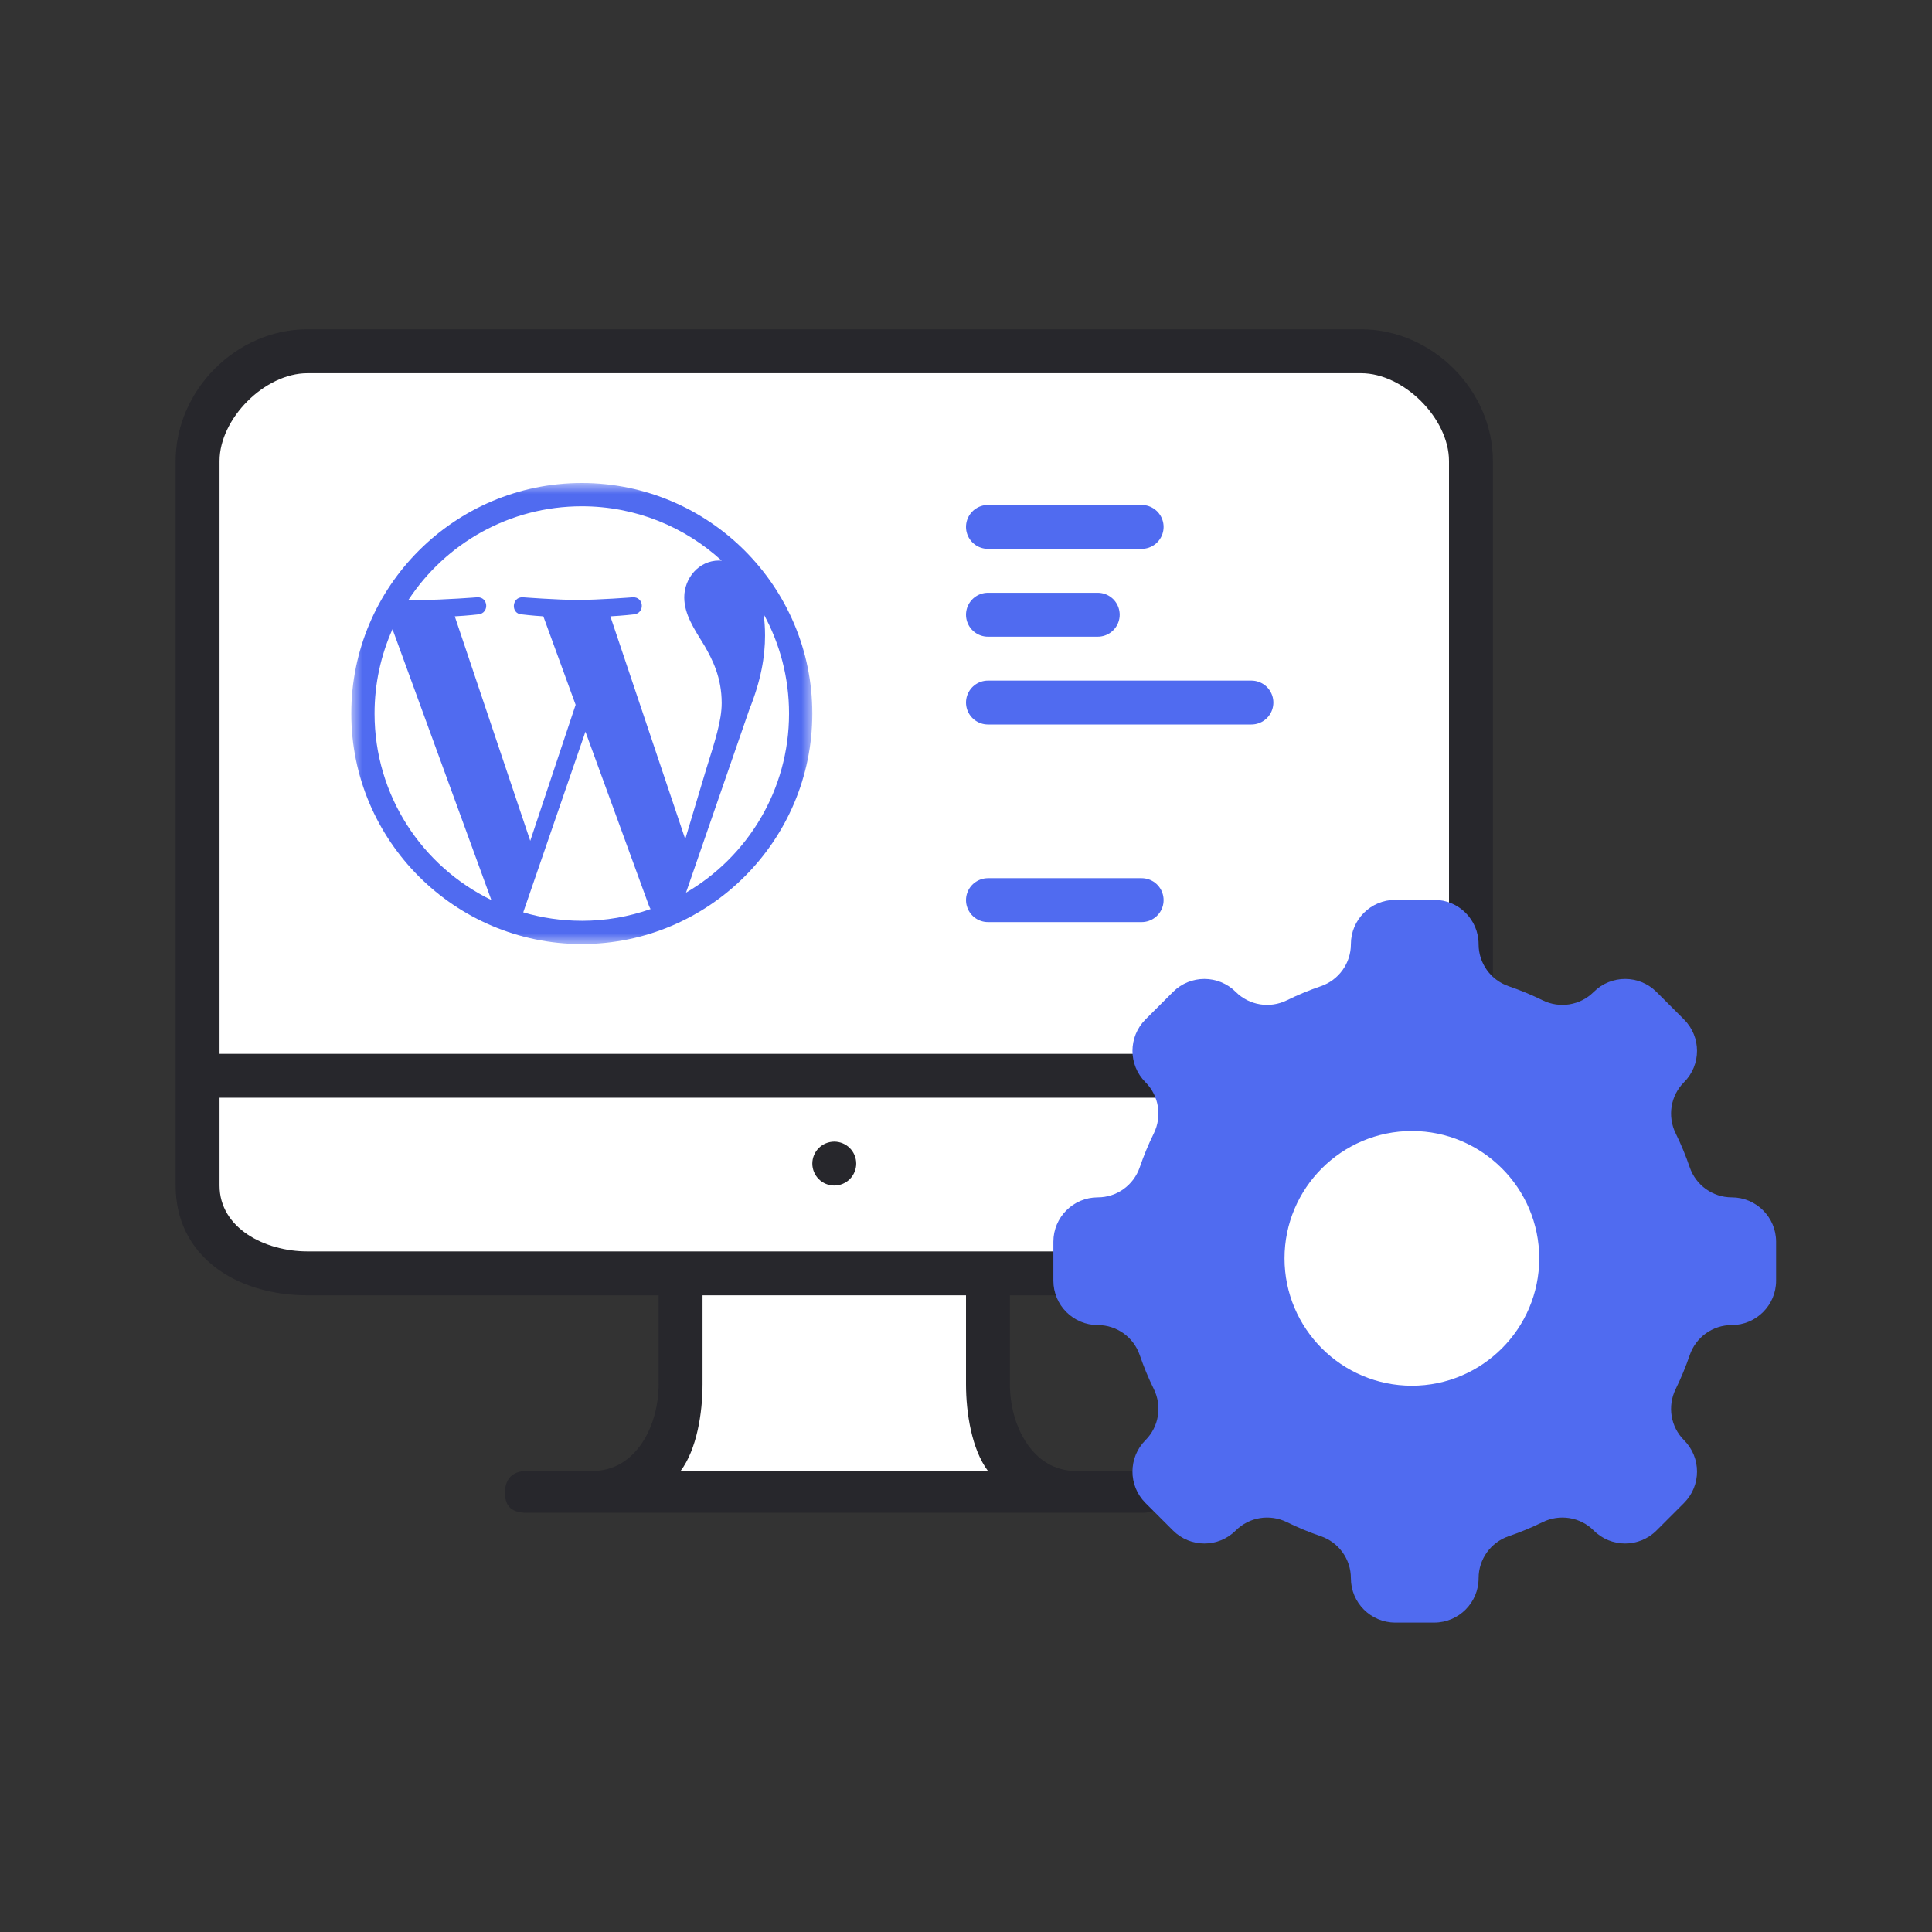
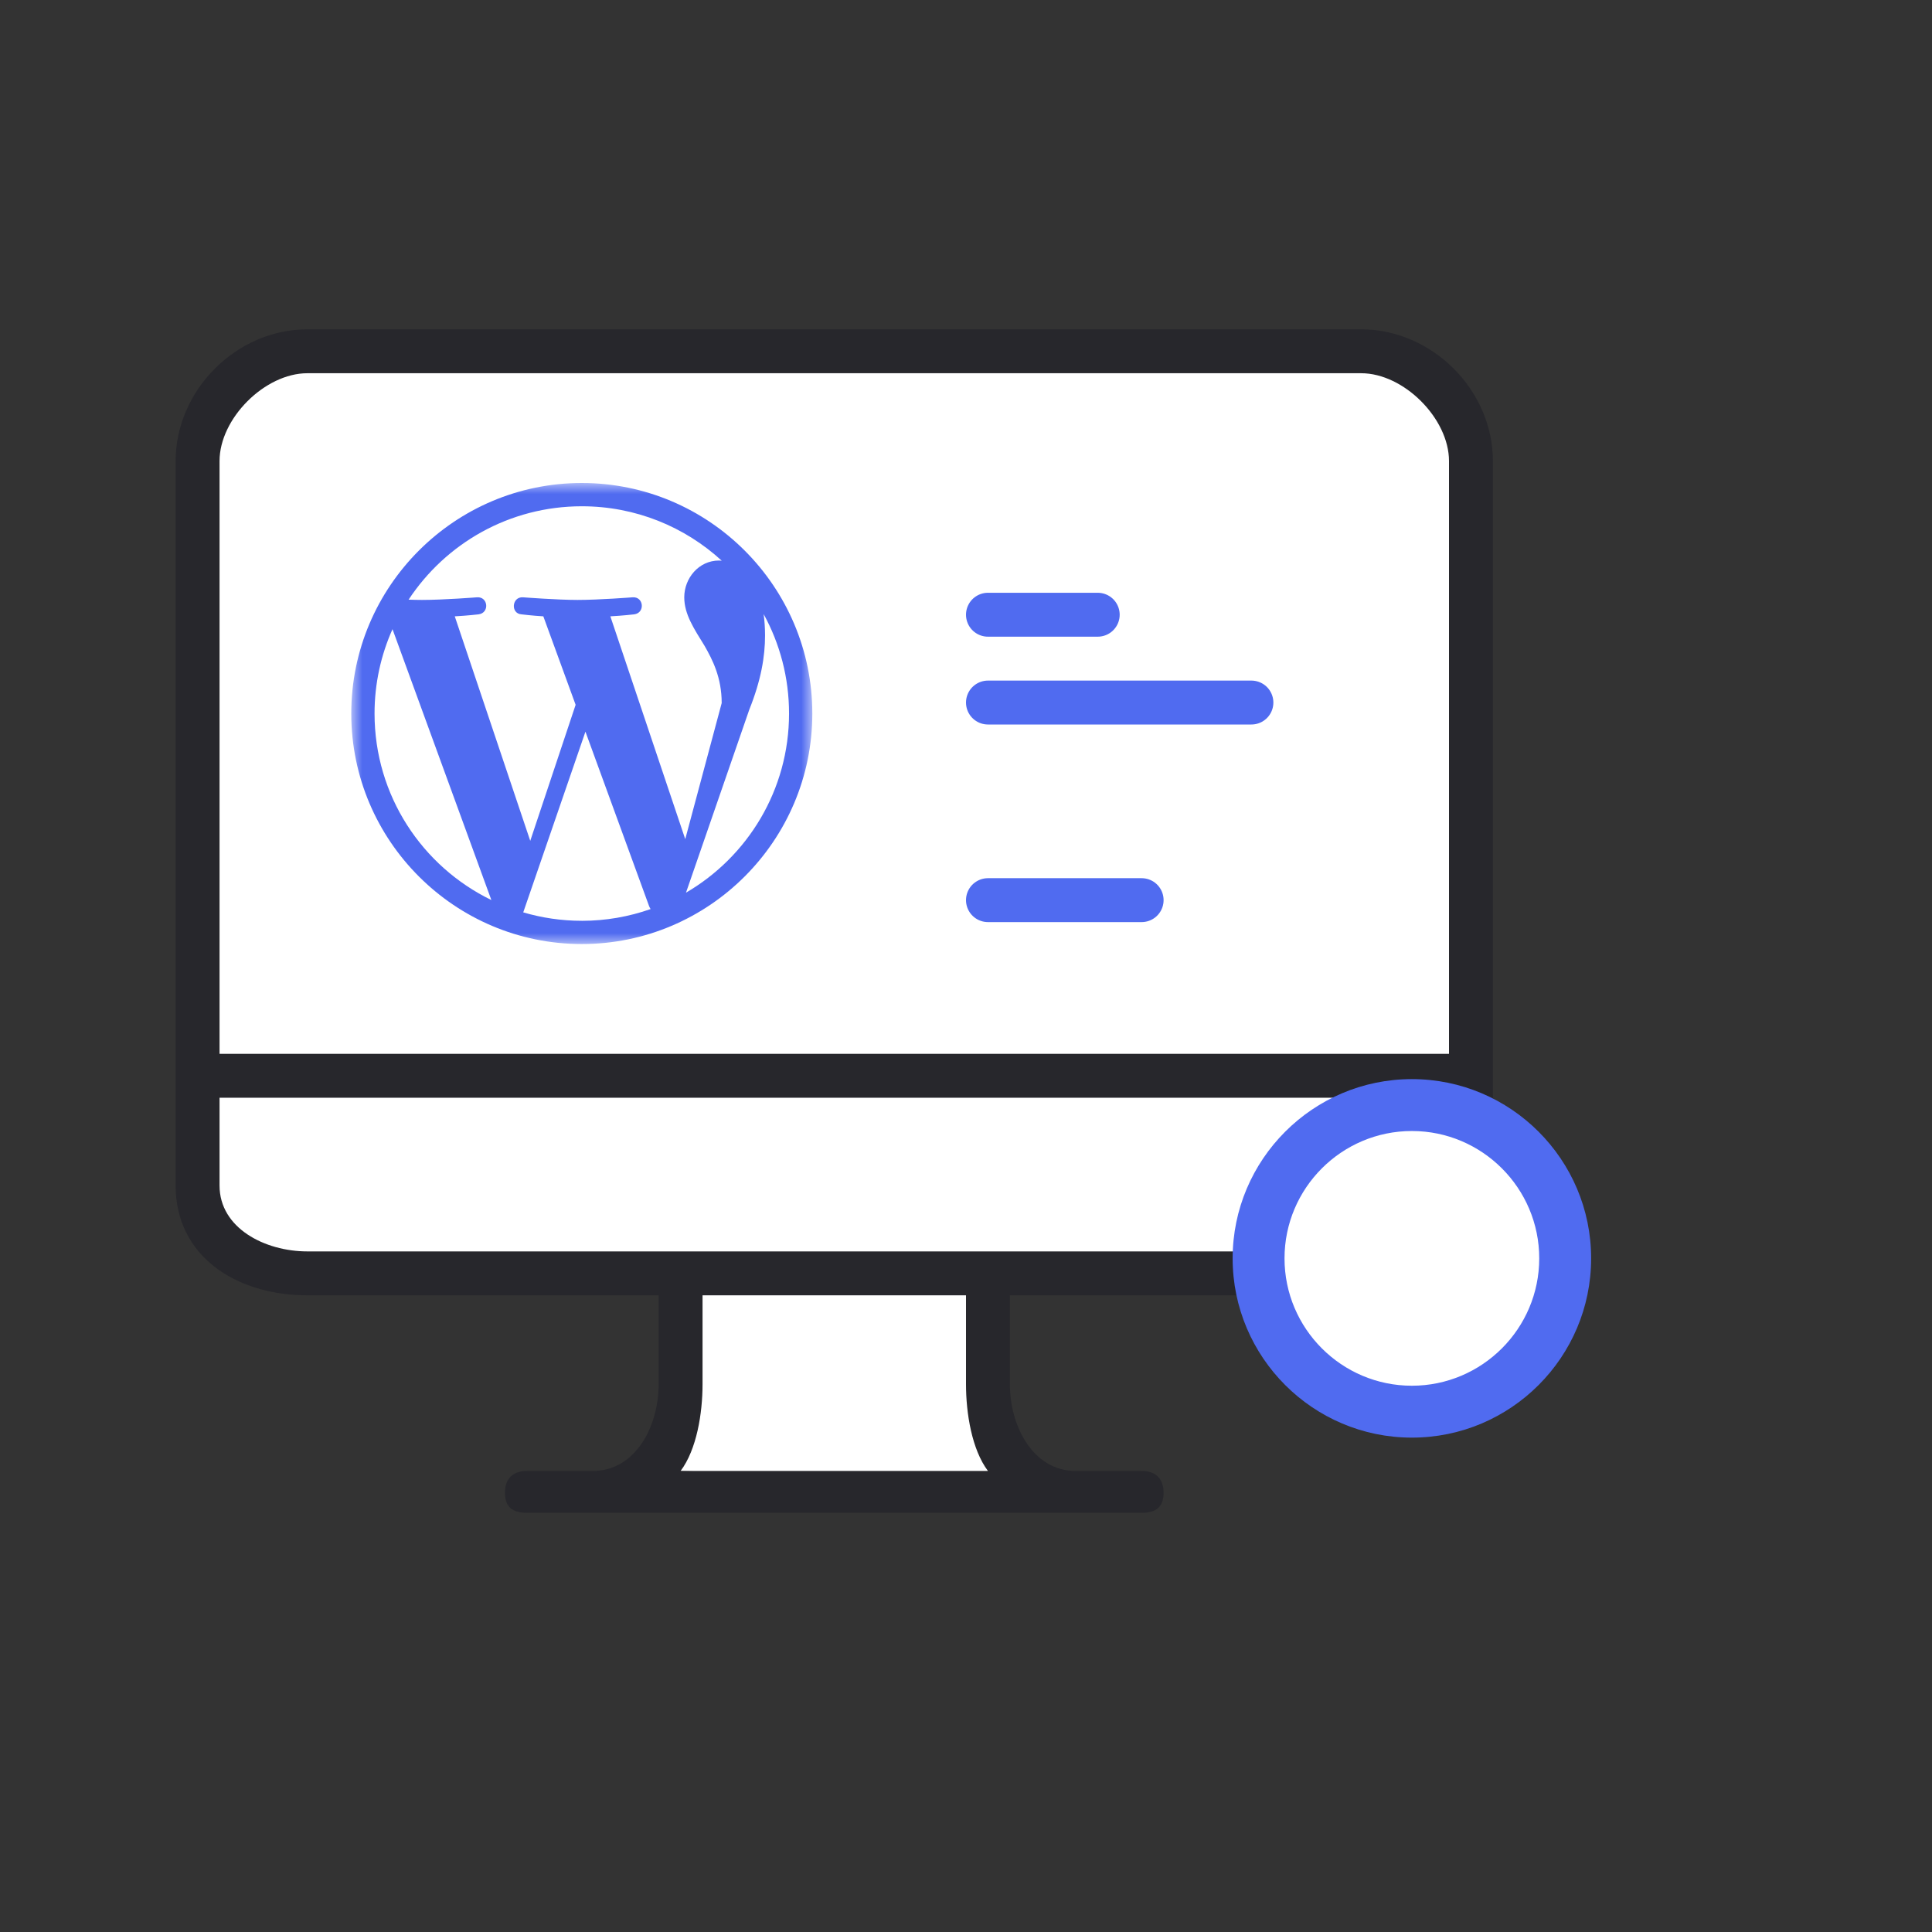
<svg xmlns="http://www.w3.org/2000/svg" width="88" height="88" viewBox="0 0 88 88" fill="none">
  <rect x="0" y="0" width="88" height="88" fill="#333333" stroke="none" />
  <path d="M10.274 17.862L13.91 16.498L60.728 16.044L65.274 17.408L66.637 19.68V49.226H8.91L9.365 21.044L10.274 17.862Z" fill="white" />
-   <path d="M45 24H52" stroke="#506BF0" stroke-width="2" stroke-linecap="round" />
  <path d="M45 28H50" stroke="#506BF0" stroke-width="2" stroke-linecap="round" />
  <path d="M45 32H57" stroke="#506BF0" stroke-width="2" stroke-linecap="round" />
  <path d="M45 41H52" stroke="#506BF0" stroke-width="2" stroke-linecap="round" />
  <mask id="mask0_2062_327" style="mask-type:luminance" maskUnits="userSpaceOnUse" x="16" y="22" width="21" height="21">
    <path d="M37 22H16V43H37V22Z" fill="white" />
  </mask>
  <g mask="url(#mask0_2062_327)">
-     <path d="M26.5 22C20.71 22 16 26.71 16 32.5C16 38.29 20.71 43 26.5 43C32.29 43 37 38.289 37 32.5C37 26.711 32.289 22 26.5 22ZM17.06 32.5C17.06 31.131 17.353 29.832 17.878 28.658L22.381 40.996C19.232 39.466 17.06 36.237 17.06 32.5ZM26.5 41.941C25.573 41.941 24.679 41.806 23.833 41.557L26.666 33.327L29.567 41.277C29.586 41.323 29.609 41.367 29.634 41.407C28.653 41.752 27.599 41.942 26.5 41.942V41.941ZM27.801 28.073C28.369 28.043 28.881 27.983 28.881 27.983C29.39 27.923 29.33 27.176 28.821 27.206C28.821 27.206 27.292 27.326 26.304 27.326C25.377 27.326 23.818 27.206 23.818 27.206C23.309 27.176 23.249 27.953 23.758 27.983C23.758 27.983 24.239 28.043 24.748 28.073L26.219 32.103L24.152 38.299L20.714 28.073C21.283 28.043 21.794 27.983 21.794 27.983C22.303 27.923 22.242 27.176 21.734 27.206C21.734 27.206 20.206 27.326 19.219 27.326C19.042 27.326 18.833 27.321 18.611 27.314C20.3 24.752 23.202 23.06 26.5 23.06C28.958 23.06 31.196 24 32.874 25.539C32.833 25.537 32.794 25.531 32.752 25.531C31.824 25.531 31.167 26.339 31.167 27.207C31.167 27.984 31.616 28.643 32.094 29.421C32.453 30.05 32.872 30.858 32.872 32.024C32.872 32.832 32.561 33.77 32.154 35.077L31.212 38.222L27.801 28.074V28.073ZM34.783 27.971C35.52 29.316 35.94 30.859 35.94 32.5C35.94 35.983 34.052 39.023 31.246 40.66L34.129 32.323C34.668 30.977 34.847 29.9 34.847 28.942C34.847 28.594 34.823 28.272 34.783 27.971Z" fill="#506BF0" />
+     <path d="M26.5 22C20.71 22 16 26.71 16 32.5C16 38.29 20.71 43 26.5 43C32.29 43 37 38.289 37 32.5C37 26.711 32.289 22 26.5 22ZM17.06 32.5C17.06 31.131 17.353 29.832 17.878 28.658L22.381 40.996C19.232 39.466 17.06 36.237 17.06 32.5ZM26.5 41.941C25.573 41.941 24.679 41.806 23.833 41.557L26.666 33.327L29.567 41.277C29.586 41.323 29.609 41.367 29.634 41.407C28.653 41.752 27.599 41.942 26.5 41.942V41.941ZM27.801 28.073C28.369 28.043 28.881 27.983 28.881 27.983C29.39 27.923 29.33 27.176 28.821 27.206C28.821 27.206 27.292 27.326 26.304 27.326C25.377 27.326 23.818 27.206 23.818 27.206C23.309 27.176 23.249 27.953 23.758 27.983C23.758 27.983 24.239 28.043 24.748 28.073L26.219 32.103L24.152 38.299L20.714 28.073C21.283 28.043 21.794 27.983 21.794 27.983C22.303 27.923 22.242 27.176 21.734 27.206C21.734 27.206 20.206 27.326 19.219 27.326C19.042 27.326 18.833 27.321 18.611 27.314C20.3 24.752 23.202 23.06 26.5 23.06C28.958 23.06 31.196 24 32.874 25.539C32.833 25.537 32.794 25.531 32.752 25.531C31.824 25.531 31.167 26.339 31.167 27.207C31.167 27.984 31.616 28.643 32.094 29.421C32.453 30.05 32.872 30.858 32.872 32.024L31.212 38.222L27.801 28.074V28.073ZM34.783 27.971C35.52 29.316 35.94 30.859 35.94 32.5C35.94 35.983 34.052 39.023 31.246 40.66L34.129 32.323C34.668 30.977 34.847 29.9 34.847 28.942C34.847 28.594 34.823 28.272 34.783 27.971Z" fill="#506BF0" />
  </g>
  <path d="M31.636 63.317L28.909 66.953L46.636 67.408L44.818 63.771V58.771L56.636 58.317L64.818 57.862L67.091 54.226L66.636 49.226H9.363L9.818 56.499L13.454 58.317H31.636V63.317Z" fill="white" />
  <path d="M62 15H43.273C42.626 15 42 15.353 42 16C42 16.647 42.353 17 43 17H62C63.938 17 66 19.061 66 21V48H10V21C10 19.061 12.062 17 14 17H50.908C51.556 17 52.08 16.819 52.08 16.172C52.08 15.525 51.556 15 50.908 15H14C10.769 15 8 17.769 8 21V54C8 57.231 10.769 59 14 59H30V63.047C30 64.985 28.939 67 27 67H24C23.353 67 23 67.353 23 68C23 68.647 23.353 68.906 24 68.906H52C52.647 68.906 53 68.647 53 68C53 67.353 52.647 67 52 67H49C47.062 67 46 64.985 46 63.047V59H62C65.231 59 68 57.231 68 54V21C68 17.769 65.231 15 62 15ZM45 67H31C31.737 66.02 32 64.365 32 63.047V59H44V63.047C44 64.365 44.263 66.02 45 67ZM62 57H14C12.062 57 10 55.938 10 54V50H66V54C66 55.938 63.938 57 62 57Z" fill="#27272C" />
-   <path d="M38 52C37.737 52 37.479 52.107 37.293 52.293C37.107 52.479 37 52.737 37 53C37 53.263 37.107 53.521 37.293 53.707C37.479 53.893 37.737 54 38 54C38.263 54 38.521 53.893 38.707 53.707C38.893 53.521 39 53.263 39 53C39 52.737 38.893 52.479 38.707 52.293C38.521 52.107 38.263 52 38 52Z" fill="#27272C" />
-   <path d="M78.878 54.538C78.012 54.538 77.244 53.986 76.964 53.166C76.783 52.636 76.569 52.12 76.325 51.623C75.942 50.843 76.091 49.908 76.705 49.294C77.494 48.505 77.495 47.225 76.705 46.435L75.451 45.181C74.662 44.392 73.382 44.392 72.592 45.181C71.979 45.795 71.043 45.944 70.264 45.562C69.766 45.317 69.251 45.103 68.72 44.922C67.9 44.642 67.348 43.874 67.348 43.008C67.348 41.892 66.443 40.987 65.327 40.987H63.553C62.436 40.987 61.531 41.892 61.531 43.008C61.531 43.874 60.979 44.642 60.159 44.922C59.629 45.103 59.113 45.317 58.616 45.562C57.837 45.944 56.901 45.795 56.288 45.181C55.498 44.392 54.218 44.392 53.429 45.181L52.174 46.435C51.385 47.225 51.385 48.505 52.174 49.294C52.788 49.908 52.938 50.843 52.555 51.623C52.31 52.12 52.097 52.636 51.915 53.166C51.635 53.986 50.868 54.538 50.002 54.538C48.885 54.538 47.98 55.443 47.98 56.559V58.334C47.98 59.45 48.885 60.355 50.002 60.355C50.868 60.355 51.635 60.907 51.915 61.727C52.096 62.257 52.31 62.773 52.555 63.271C52.938 64.05 52.788 64.985 52.174 65.599C51.385 66.388 51.385 67.668 52.174 68.458L53.429 69.712C54.218 70.501 55.498 70.501 56.287 69.712C56.901 69.098 57.836 68.949 58.616 69.331C59.114 69.576 59.629 69.79 60.159 69.971C60.979 70.251 61.531 71.019 61.531 71.885C61.531 73.001 62.436 73.906 63.553 73.906H65.327C66.443 73.906 67.348 73.001 67.348 71.885C67.348 71.019 67.9 70.251 68.72 69.971C69.251 69.79 69.766 69.576 70.264 69.331C71.043 68.949 71.978 69.098 72.592 69.712C73.381 70.501 74.662 70.501 75.451 69.712L76.705 68.458C77.495 67.668 77.495 66.389 76.705 65.599C76.092 64.985 75.942 64.05 76.325 63.271C76.569 62.773 76.783 62.257 76.964 61.727C77.244 60.907 78.012 60.355 78.878 60.355C79.994 60.355 80.899 59.45 80.899 58.334V56.559C80.899 55.443 79.994 54.538 78.878 54.538ZM64.44 65.101C60.213 65.101 56.785 61.674 56.785 57.447C56.785 53.219 60.213 49.792 64.44 49.792C68.668 49.792 72.095 53.219 72.095 57.447C72.095 61.674 68.668 65.101 64.44 65.101Z" fill="#506BF0" />
  <path d="M64.31 64.121C68.068 64.121 71.114 61.075 71.114 57.317C71.114 53.559 68.068 50.513 64.31 50.513C60.552 50.513 57.506 53.559 57.506 57.317C57.506 61.075 60.552 64.121 64.31 64.121Z" fill="white" />
  <path d="M64.309 49.152C59.807 49.152 56.145 52.815 56.145 57.317C56.145 61.819 59.807 65.482 64.309 65.482C68.812 65.482 72.474 61.819 72.474 57.317C72.474 52.815 68.811 49.152 64.309 49.152ZM64.309 63.118C61.111 63.118 58.508 60.515 58.508 57.317C58.508 54.118 61.111 51.516 64.309 51.516C67.508 51.516 70.11 54.118 70.11 57.317C70.11 60.515 67.508 63.118 64.309 63.118Z" fill="#506BF0" />
</svg>